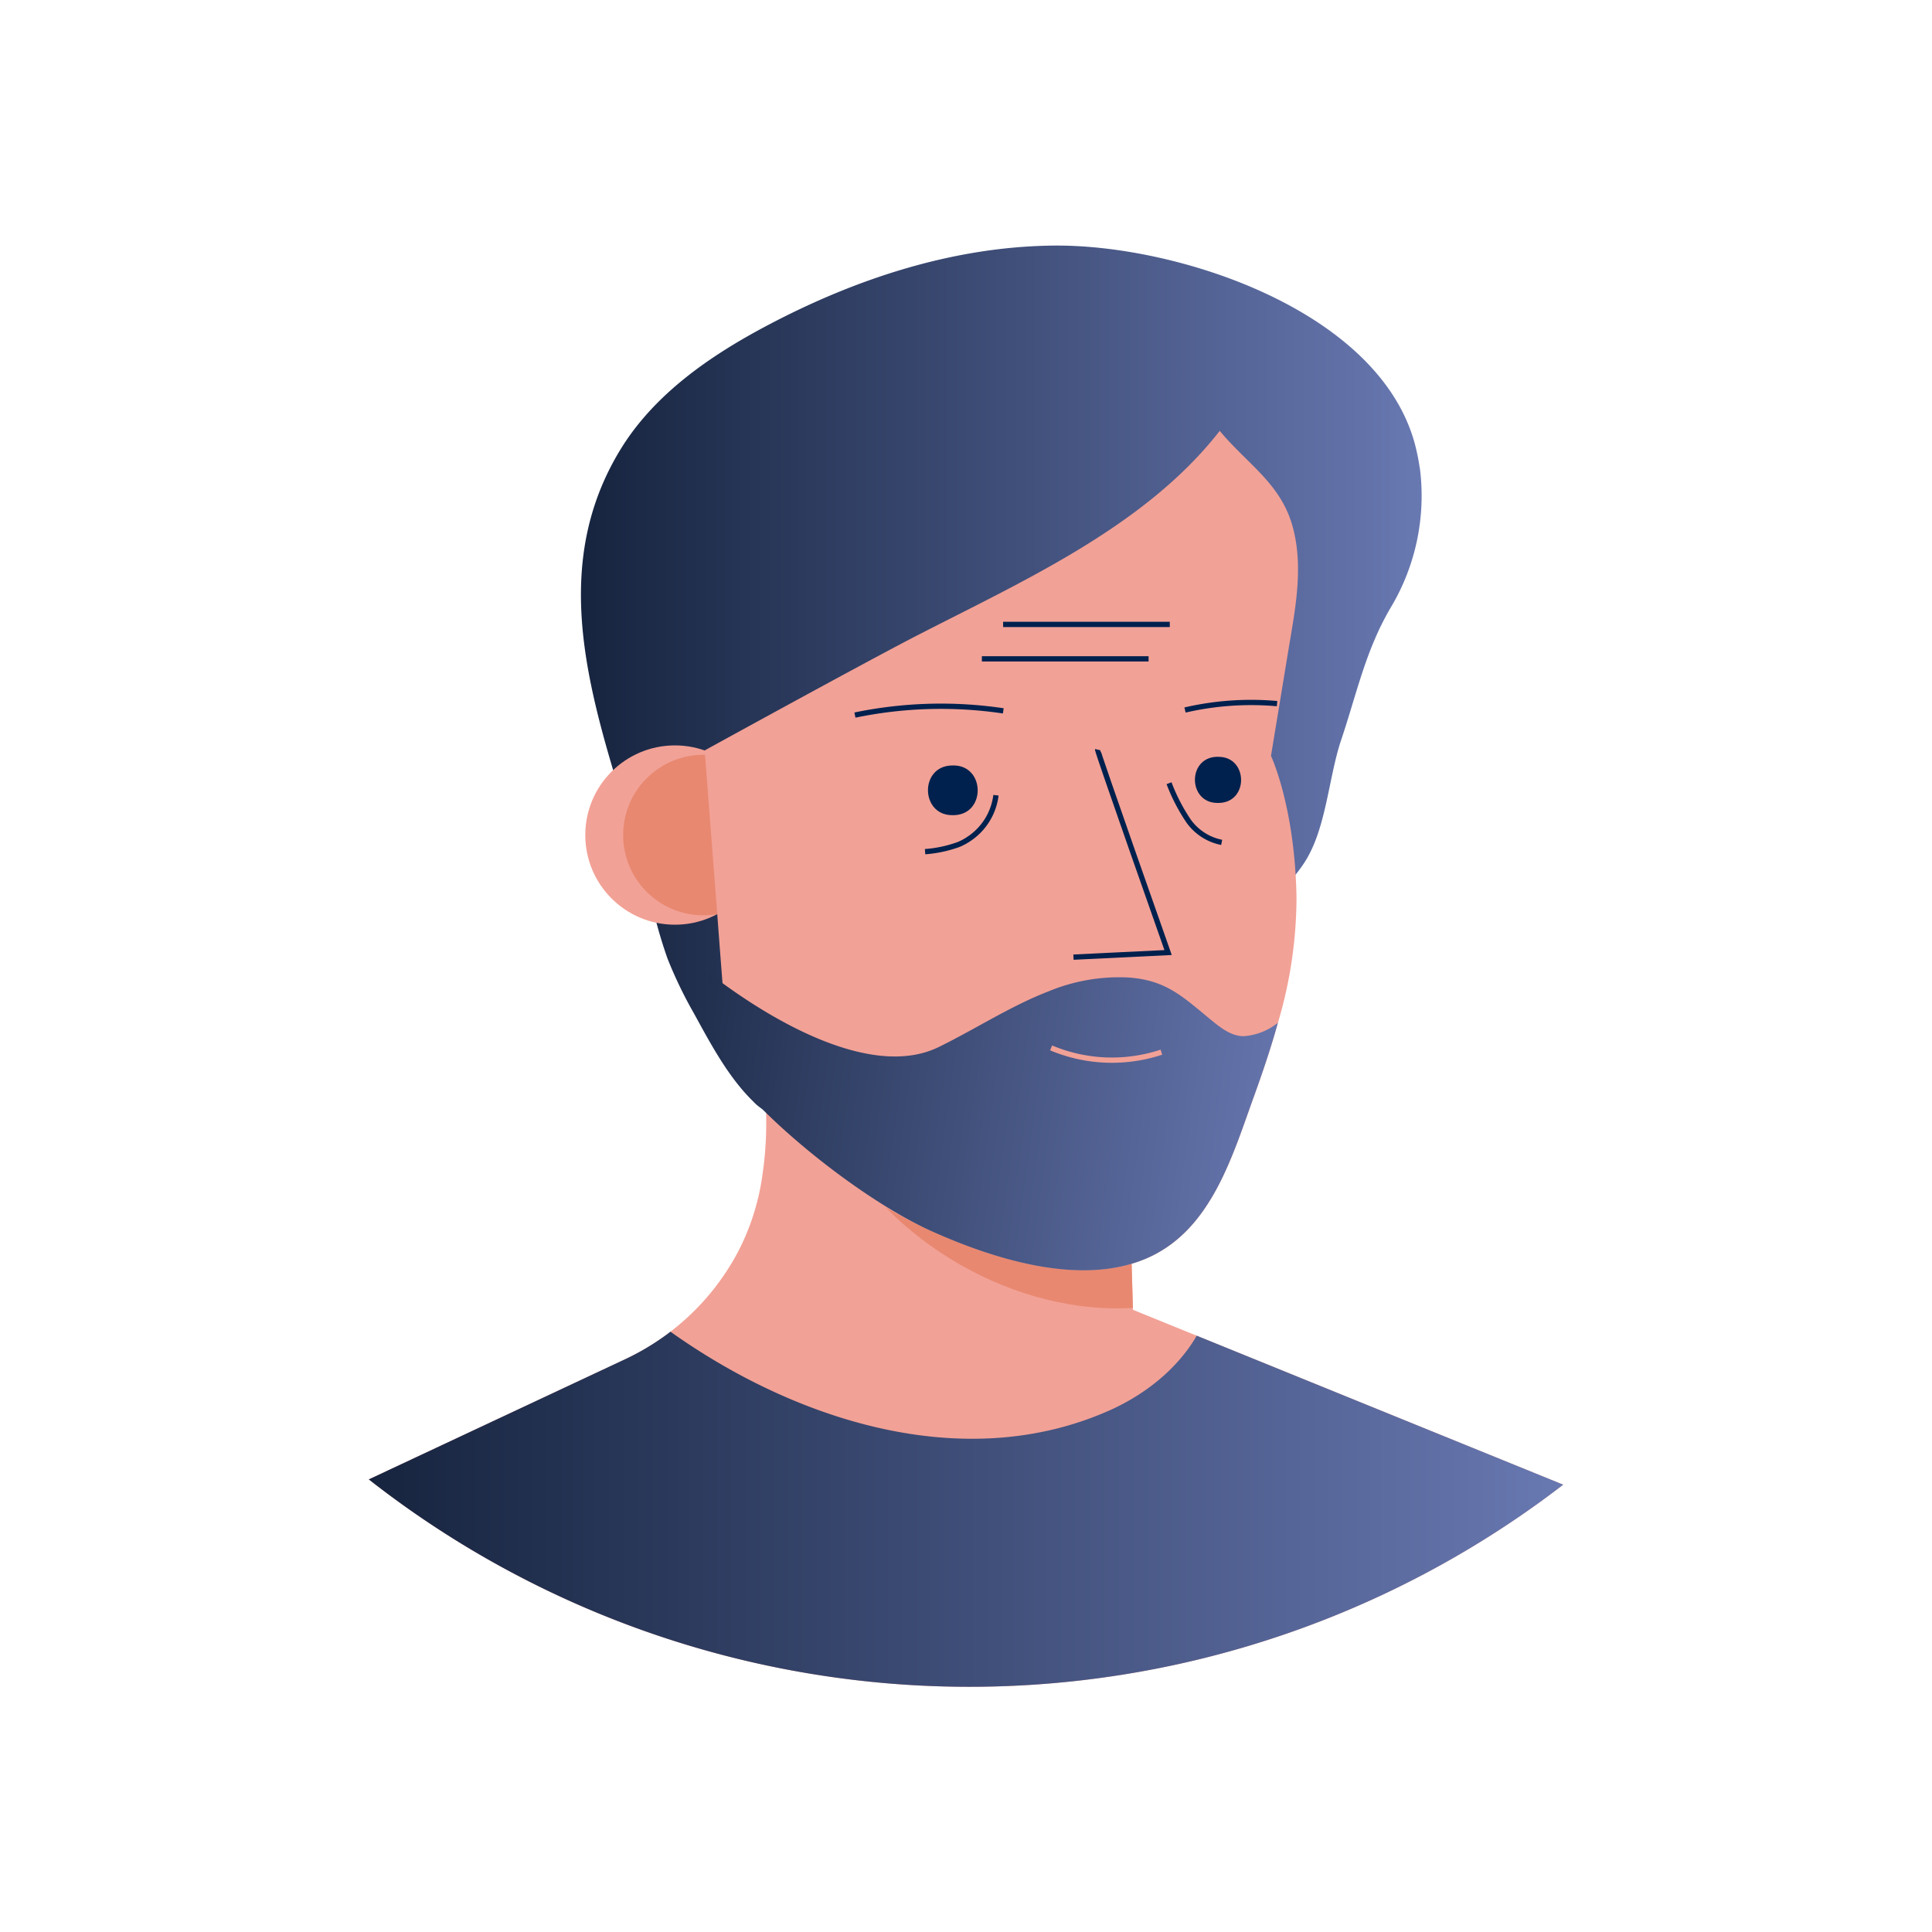
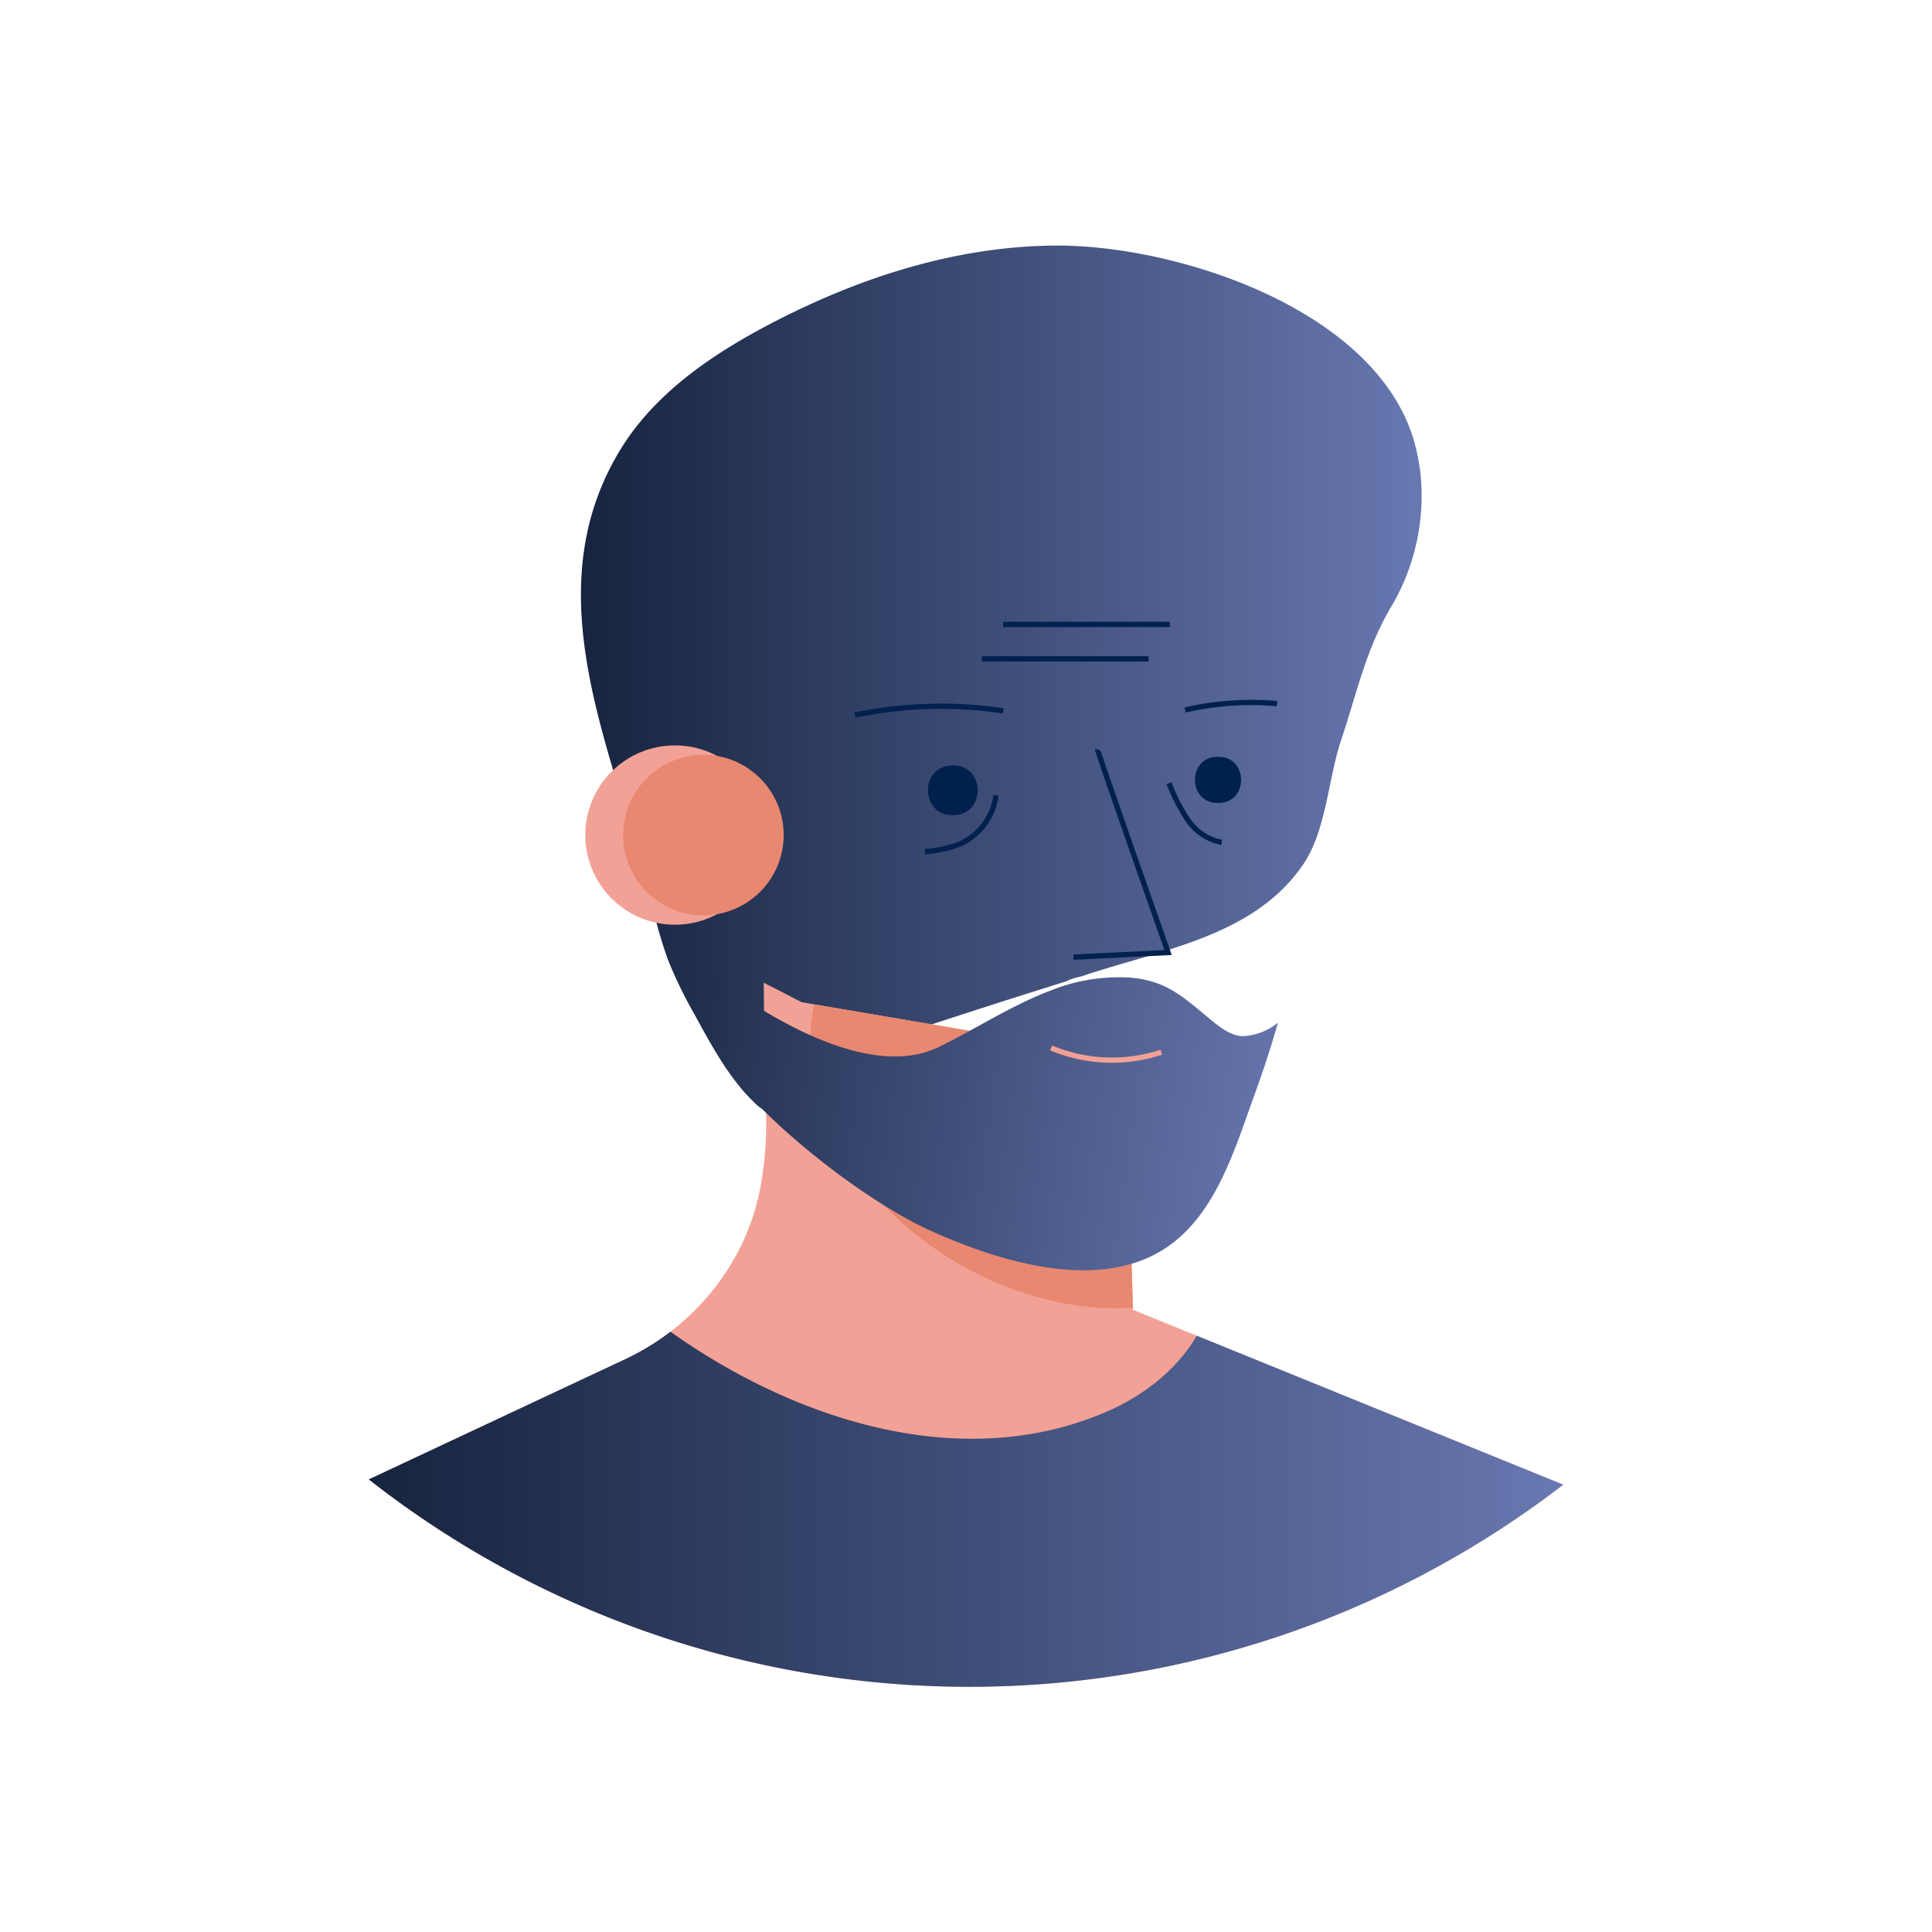
<svg xmlns="http://www.w3.org/2000/svg" xmlns:xlink="http://www.w3.org/1999/xlink" width="800px" height="800px" viewBox="0 0 366.34 366.34" id="Layer_1" data-name="Layer 1">
  <defs>
    <style>.cls-1{fill:url(#linear-gradient);}.cls-2{fill:#f2a196;}.cls-3{fill:url(#linear-gradient-2);}.cls-4{fill:#e88870;}.cls-5{fill:url(#linear-gradient-3);}.cls-6,.cls-7{fill:none;stroke-miterlimit:10;}.cls-6{stroke:#f2a196;}.cls-7{stroke:#00214e;}.cls-8{fill:#00214e;}</style>
    <linearGradient id="linear-gradient" x1="110.16" y1="129.07" x2="269.6" y2="129.07" gradientUnits="userSpaceOnUse">
      <stop offset="0" stop-color="#16243f" />
      <stop offset="1" stop-color="#6878b1" />
    </linearGradient>
    <linearGradient id="linear-gradient-2" x1="69.93" y1="286.17" x2="296.41" y2="286.17" xlink:href="#linear-gradient" />
    <linearGradient id="linear-gradient-3" x1="112.81" y1="199.94" x2="245.48" y2="218.24" xlink:href="#linear-gradient" />
  </defs>
  <title>Artboards_Diversity_Avatars_by_Netguru</title>
  <path class="cls-1" d="M269.24,88.86a41.23,41.23,0,0,1-5.61,26.47c-4.73,8.09-6.41,16.36-9.33,25-2.42,7.21-2.81,17-7.07,23.39-9.35,14-27.48,16.4-42.24,21.44a11.6,11.6,0,0,0-2.82.91l-5.23,1.65q-7.51,2.37-15,4.8c-5.66,1.83-11.3,3.7-16.92,5.66-2.51.88-5.09,1.67-7.57,2.61-1.42.53-2.24,2-3.16,3.18a51.53,51.53,0,0,0-4,6.68,1.92,1.92,0,0,1-.57.72,1.75,1.75,0,0,1-.87.21,8.45,8.45,0,0,1-6-2.7c-4.74-4.6-8.13-11-11.26-16.71a82.06,82.06,0,0,1-5-10.36A90.75,90.75,0,0,1,123.51,171c-6.65-27.67-22.78-58-5.89-85.72,6.47-10.6,17.15-17.93,28.14-23.71,16.64-8.76,35-14.78,53.85-15,23.31-.31,61.81,12.13,68.68,37.64a41.45,41.45,0,0,1,.92,4.54Z" />
  <path class="cls-2" d="M296.41,281.52a184.56,184.56,0,0,1-226.48-1l48.66-22.81a46.83,46.83,0,0,0,6.65-3.82c.64-.44,1.28-.9,1.89-1.38a46.35,46.35,0,0,0,12.78-15.09,44.69,44.69,0,0,0,4.64-14.48,67.91,67.91,0,0,0,.74-9.91c0-5.72-.31-11.44-.37-17.17q-.06-4.75-.1-9.51l2,1,5.2,2.69,2.41.41,27.88,4.74,31.12,5.3.94,32,.31,10.46.15,5.08v.33l12.1,4.92Z" />
  <path class="cls-3" d="M296.41,281.52a184.56,184.56,0,0,1-226.48-1l48.66-22.81a46.83,46.83,0,0,0,6.65-3.82c.64-.44,1.28-.9,1.89-1.38,23.55,16.76,55.69,27.33,83.49,14.82,6.62-3,12.7-7.84,16.3-14.06Z" />
  <path class="cls-4" d="M214.81,248c-10.45.63-22.13-2.07-33-8.34-20.41-11.79-31.32-32.35-27.4-49.21l27.88,4.74,31.12,5.3.94,32Z" />
  <circle class="cls-2" cx="127.98" cy="158.34" r="17" />
  <circle class="cls-4" cx="133.38" cy="158.34" r="15.22" />
-   <path class="cls-2" d="M241,143.33s4.57,9.68,4.84,26.94a83.66,83.66,0,0,1-3.52,23.66c-1.31,4.71-2.87,9.33-4.49,13.81-4.26,11.77-8.3,26-20.95,31.09-12.37,5-28.46-.13-40.05-5.3a85.13,85.13,0,0,1-31.26-23.91c-4.73-5.82-7.56-10.17-8.12-17.42,0-.37-.06-.74-.08-1.1q-.74-9.32-1.43-18.63-1.17-15.09-2.32-30.18s29.4-16.17,39.88-21.59c20.33-10.48,43.61-20.79,57.78-39,5.37,6.46,11.91,10.16,14,18.81,1.86,7.55.25,15.4-1,22.9C243.2,130,242.09,136.7,241,143.33Z" />
  <path class="cls-5" d="M242.31,193.93c-1.31,4.71-2.87,9.33-4.49,13.81-4.26,11.77-8.3,26-20.95,31.09-12.37,5-28.46-.13-40.05-5.3-12.09-5.39-29.2-18.71-37.55-29-4.73-5.82-5-19.81-5-20.17,11.37,8.85,30.89,20.47,43.74,14.17,6.89-3.37,13.64-7.79,20.83-10.56a34.91,34.91,0,0,1,15.11-2.62c7.34.5,10.48,3.81,15.85,8.18,1.76,1.44,3.73,2.94,6,2.95A11.61,11.61,0,0,0,242.31,193.93Z" />
  <path class="cls-6" d="M199.31,198.7a29.78,29.78,0,0,0,20.91.81" />
  <path class="cls-7" d="M208.13,142.14c-.08.35,13.36,38.48,13.36,38.48l-17.94.87" />
  <path class="cls-7" d="M162.11,135.59a80.34,80.34,0,0,1,28.13-.8" />
  <path class="cls-7" d="M224.7,134.63a55.64,55.64,0,0,1,17.45-1.21" />
  <path class="cls-7" d="M188.85,150.79a11.64,11.64,0,0,1-5.18,8.32,11.26,11.26,0,0,1-1.85,1,23.59,23.59,0,0,1-6.41,1.38" />
  <line class="cls-7" x1="190.21" y1="118.4" x2="221.81" y2="118.4" />
  <line class="cls-7" x1="186.18" y1="124.93" x2="217.79" y2="124.93" />
  <path class="cls-7" d="M221.67,148.51a34.8,34.8,0,0,0,3.74,7.22,10.14,10.14,0,0,0,6.24,4" />
  <path class="cls-8" d="M180.72,145.14c6.1-.07,6.28,9.26.18,9.43h-.27c-6.1.07-6.29-9.25-.19-9.42h.28Z" />
  <path class="cls-8" d="M231,143.51c5.66-.07,5.83,8.59.17,8.74h-.26c-5.66.06-5.83-8.59-.17-8.75H231Z" />
</svg>